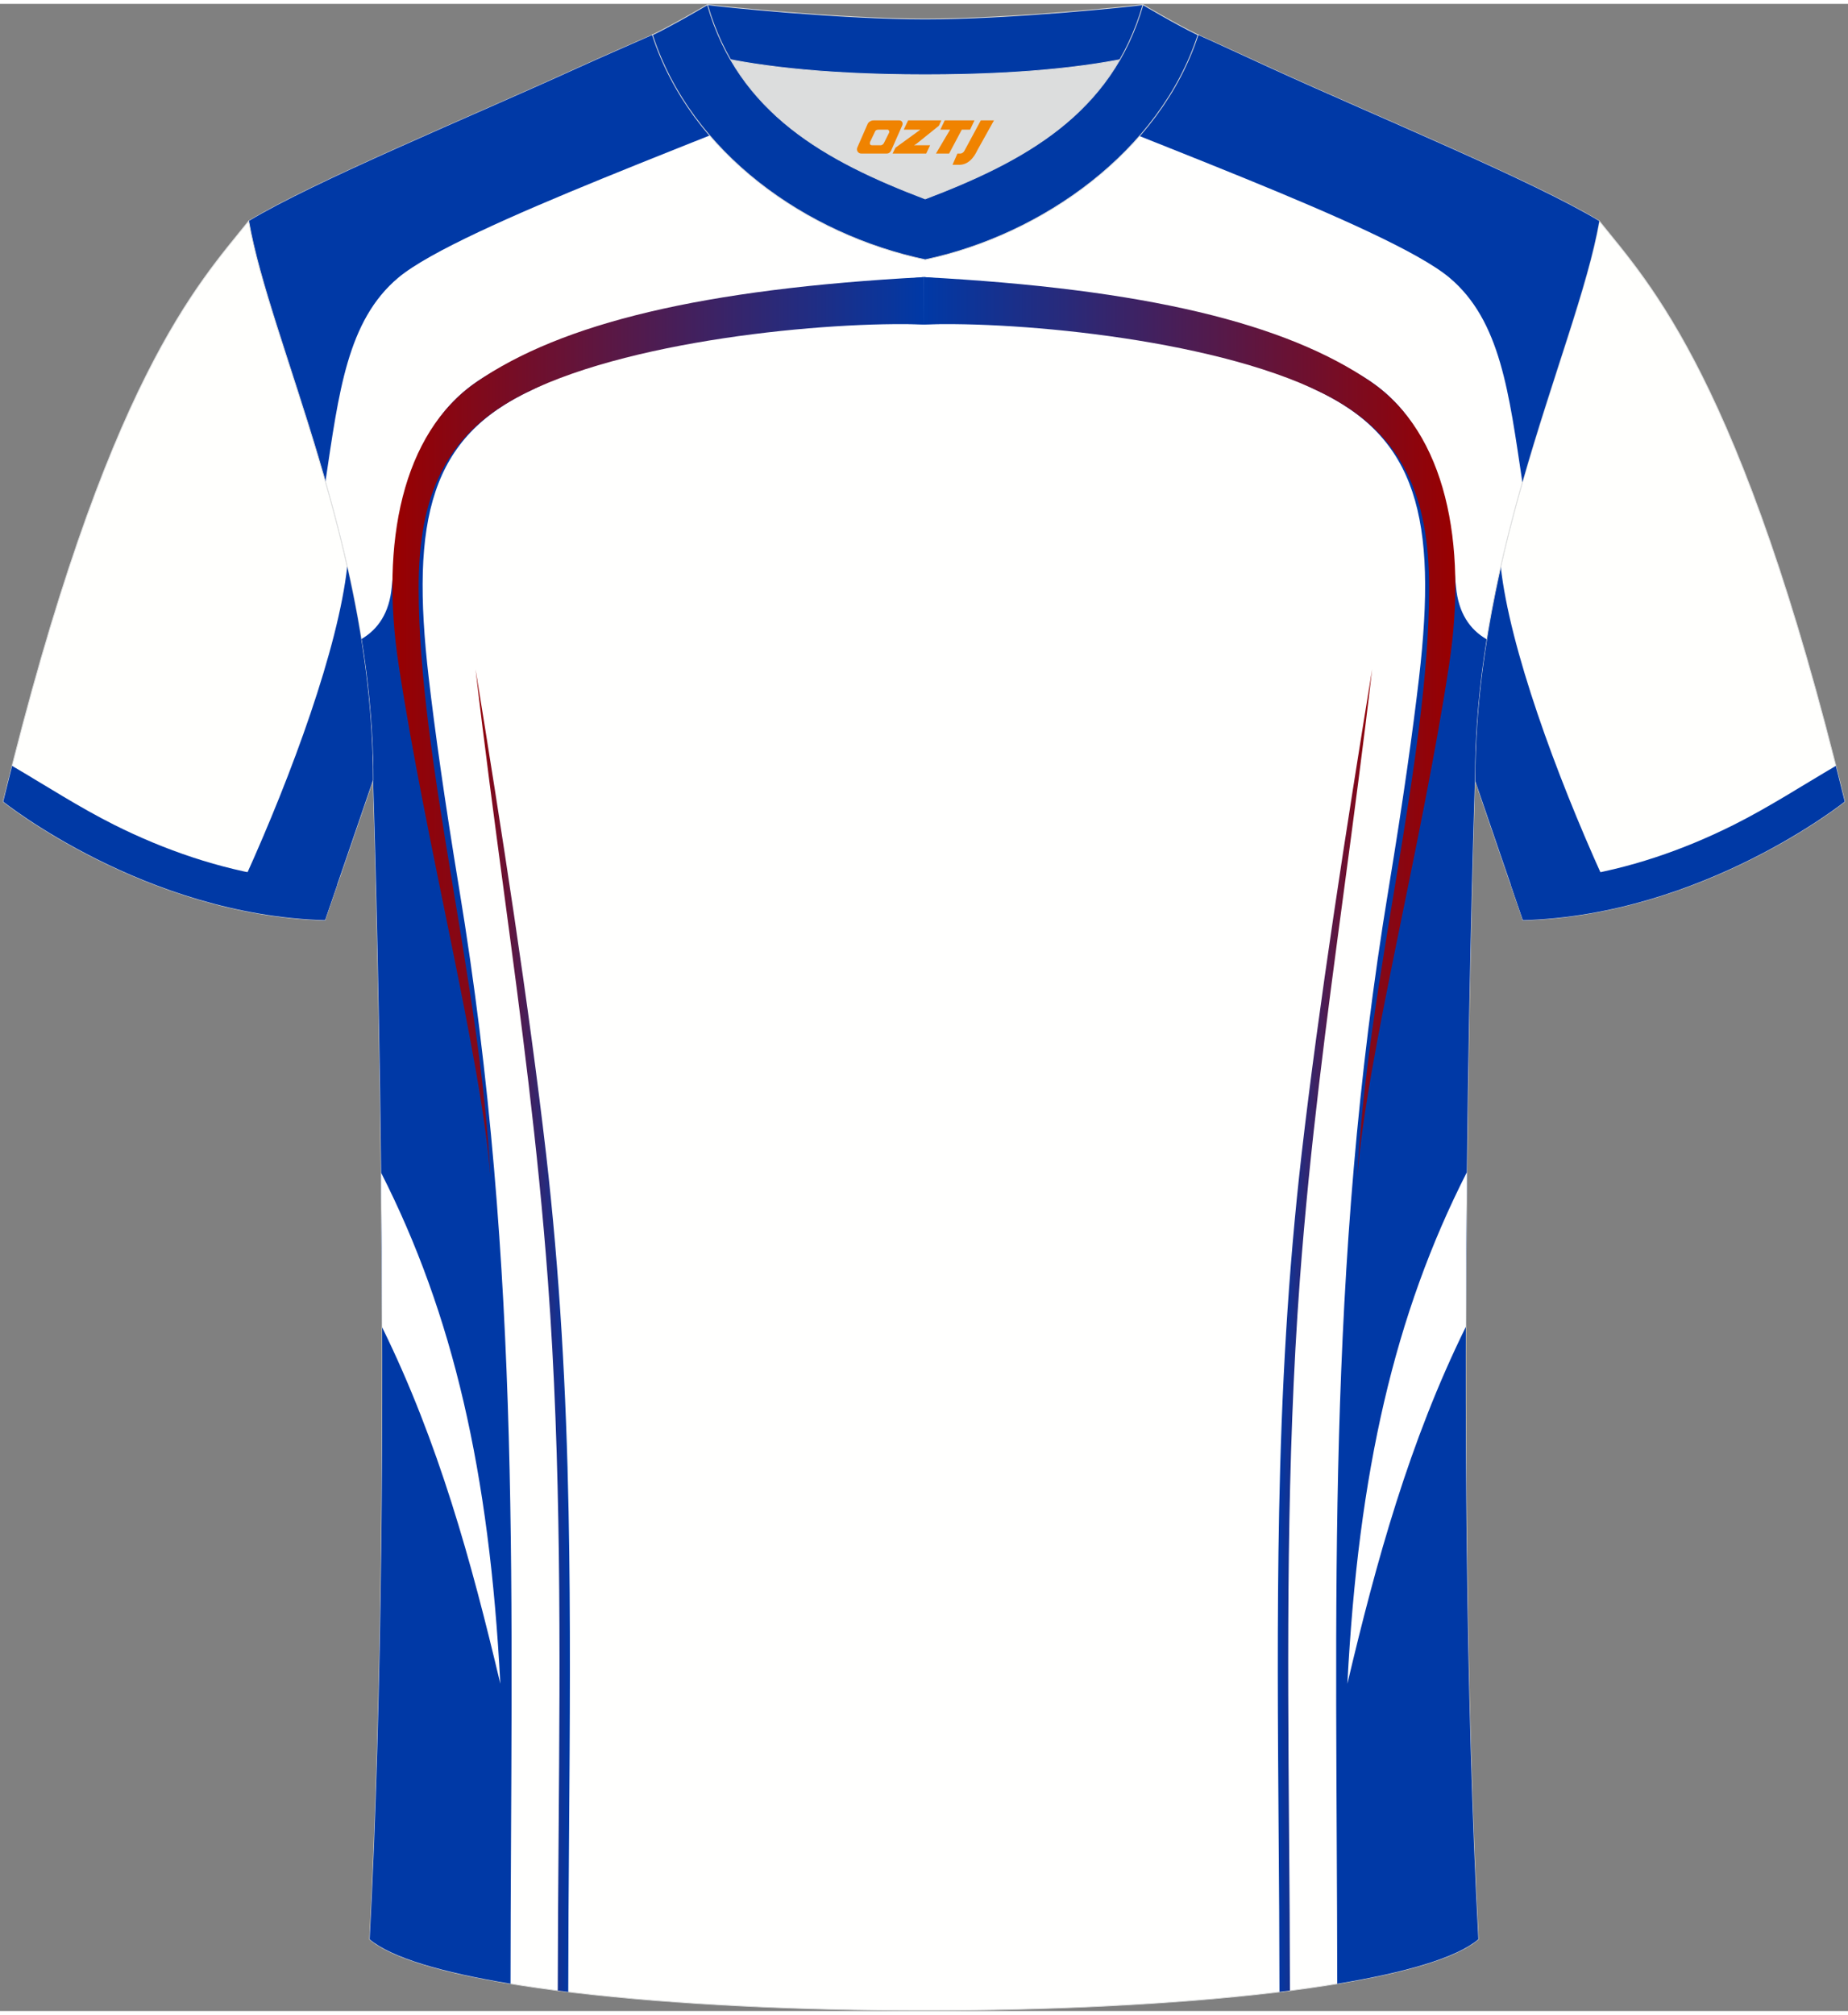
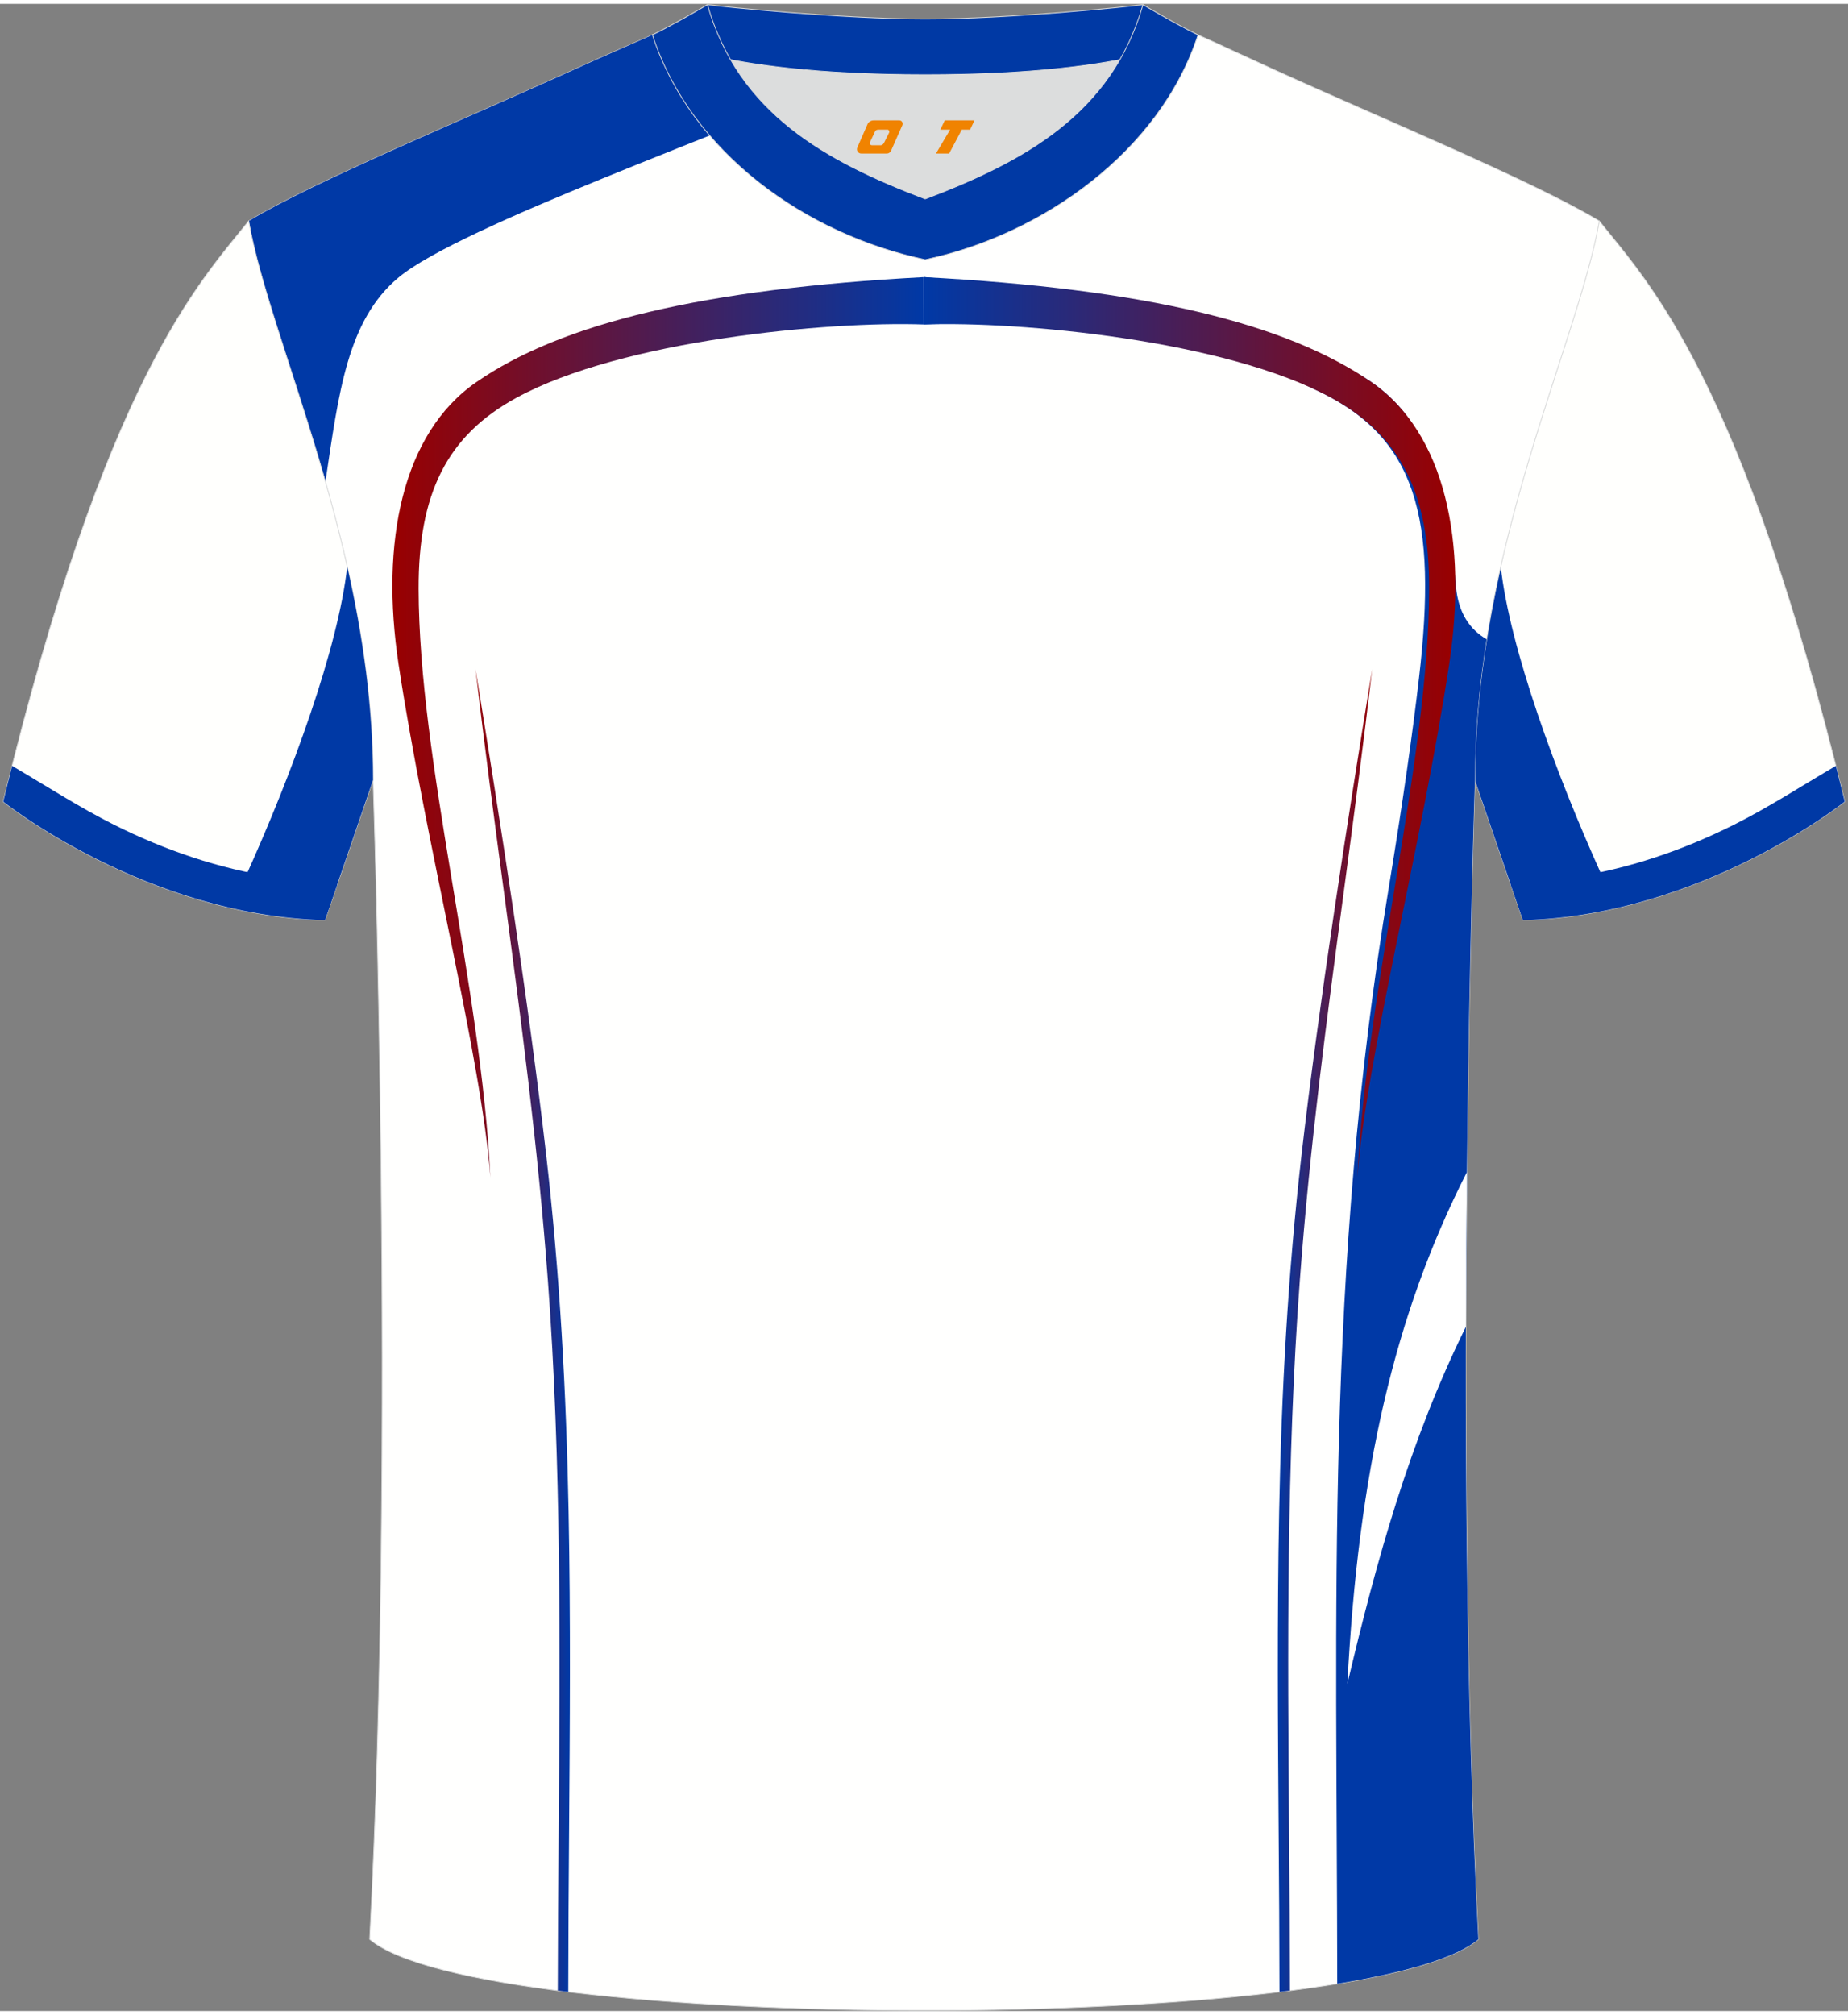
<svg xmlns="http://www.w3.org/2000/svg" version="1.1" id="图层_1" x="0px" y="0px" width="378px" height="412px" viewBox="0 0 379 411.5" enable-background="new 0 0 379 411.5" xml:space="preserve">
  <rect x="0" y="0" width="379" height="411.5" fill="#808080" stroke="none" />
  <g>
    <path fill="#FFFFFD" stroke="#DCDDDD" stroke-width="0.162" stroke-miterlimit="22.926" d="M327.99,44.52   c10.2,12.75,29.25,32.3,50.34,119.02c0,0-29.08,23.29-65.98,24.31c0,0-7.14-20.74-9.86-28.74   C302.49,111.51,323.72,69.19,327.99,44.52z" />
    <path fill="#0039A5" d="M307.78,115.36c1.84,16.68,11.33,42.54,20.81,63.5l-16.31,8.81c-0.72-2.09-7.23-21-9.79-28.54   C302.49,143.86,304.67,129.13,307.78,115.36z" />
    <path fill="#0039A5" d="M355.55,168.32c7.17-3.59,14.02-8.03,20.96-12.1c0.6,2.39,1.21,4.83,1.82,7.33c0,0-29.08,23.29-65.98,24.31   c0,0-1.07-3.1-2.53-7.36c4.2-0.4,8.51-0.85,12.65-1.45C333.97,177.36,345.2,173.5,355.55,168.32z" />
    <path fill="#FFFFFE" stroke="#DCDDDD" stroke-width="0.162" stroke-miterlimit="22.926" d="M75.81,396.8   c5.36-101,0.7-237.68,0.7-237.68c0-47.62-21.24-89.93-25.5-114.6c13.63-8.23,45.28-21.25,67.14-31.23   c5.55-2.52,11.68-5.18,15.66-6.93c17.52-0.32,25.34,1.25,55.54,1.25h0.31c30.2,0,38.53-1.57,56.04-1.25   c3.98,1.76,9.6,4.41,15.15,6.93c21.87,9.98,53.51,23,67.14,31.23c-4.27,24.67-25.5,66.98-25.5,114.6c0,0-4.66,136.67,0.7,237.68   C280.12,416.24,98.88,416.24,75.81,396.8z" />
    <path fill="#0039A6" d="M66.74,97.96c2.75-18.31,4.47-33.03,14.94-41.82c12.57-10.56,69.45-30.46,89.08-39.67l-5.85-9.28   c-12.25-0.44-19.58-1.05-31.1-0.83c-3.98,1.76-10.11,4.41-15.66,6.93c-21.87,9.98-53.51,23-67.14,31.23   C53.3,57.84,60.55,76.3,66.74,97.96z" />
-     <path fill="#0039A6" d="M98.99,76.68c-5.76,3.61-10.57,8.86-13.71,17.53c-2.25,6.2-3.93,14.37-4.94,25.35   c-0.48,5.25-2.77,8.65-6.24,10.68c1.49,9.32,2.41,18.98,2.41,28.88c0,0,4.66,136.67-0.7,237.68c4.46,3.76,14.87,6.79,28.89,9.1   c0.07-78.5,2.49-145.63-10.54-224.55c-3.05-18.51-4.97-32.35-6.23-43.14c-3.81-32.82,0.43-49.36,21.11-59.05   c4.17-1.96,8.74-4.61,14.33-6.09c17.27-4.56,44.79-8.29,66.1-7.36L189.45,56C146.99,60.4,117.2,65.27,98.99,76.68z" />
-     <path fill="#FFFFFF" d="M78.16,239.64c14.76,29.04,22.2,61.3,24.45,104.76c-5.94-25.12-12.69-49.58-24.23-73.06   C78.34,260.33,78.27,249.69,78.16,239.64z" />
-     <path fill="#0039A6" d="M312.22,98.08c-2.76-18.36-4.47-33.13-14.95-41.94c-12.57-10.56-69.45-30.46-89.08-39.67l5.85-9.27   c12.52-0.44,20.08-1.06,31.66-0.84c3.98,1.76,9.6,4.41,15.15,6.93c21.87,9.98,53.51,23,67.14,31.23   C325.68,57.86,318.41,76.37,312.22,98.08z" />
    <path fill="#0039A6" d="M279.96,76.68c5.76,3.61,10.57,8.86,13.71,17.53c2.25,6.2,3.93,14.37,4.94,25.35   c0.49,5.28,2.79,8.69,6.28,10.71c-1.49,9.31-2.4,18.97-2.4,28.85c0,0-4.66,136.67,0.7,237.68c-4.47,3.77-14.9,6.8-28.94,9.11   c-0.07-78.51-2.49-145.63,10.54-224.56c3.05-18.51,4.97-32.35,6.23-43.14c3.81-32.82-0.43-49.36-21.11-59.05   c-4.17-1.96-8.74-4.61-14.33-6.09c-17.27-4.56-44.79-8.29-66.1-7.36l0.02-9.71C231.96,60.4,261.74,65.27,279.96,76.68z" />
    <path fill="#FFFFFF" d="M300.83,239.54c-14.79,29.07-22.25,61.35-24.5,104.86c5.95-25.16,12.71-49.65,24.29-73.16   C300.65,260.22,300.72,249.59,300.83,239.54z" />
    <path fill="#DCDDDD" d="M149.83,11.44c8.45,14.62,23.39,22.27,39.92,28.55c16.55-6.29,31.48-13.92,39.92-28.56   c-8.65,1.66-21.45,3.09-39.92,3.09C171.29,14.53,158.49,13.1,149.83,11.44z" />
    <path fill="#0039A4" stroke="#DCDDDD" stroke-width="0.162" stroke-miterlimit="22.926" d="M189.75,3.1   c-17.29,0-41.78-2.53-44.66-2.93c0,0-5.53,4.46-11.29,6.19c0,0,11.78,8.17,55.95,8.17s55.95-8.17,55.95-8.17   c-5.76-1.72-11.29-6.19-11.29-6.19C231.52,0.57,207.04,3.1,189.75,3.1z" />
    <path fill="#0039A4" stroke="#DCDDDD" stroke-width="0.162" stroke-miterlimit="22.926" d="M189.75,52.45   c23.96-5.08,48.15-22.11,55.95-46.09c-4.43-2.13-11.29-6.19-11.29-6.19c-6.4,22.33-24.3,32.08-44.66,39.82   c-20.33-7.73-38.27-17.52-44.66-39.82c0,0-6.86,4.05-11.29,6.19C141.71,30.71,165.4,47.29,189.75,52.45z" />
    <path fill="#FFFFFD" stroke="#DCDDDD" stroke-width="0.162" stroke-miterlimit="22.926" d="M51,44.52   C40.8,57.28,21.75,76.83,0.66,163.55c0,0,29.08,23.29,65.98,24.31c0,0,7.14-20.74,9.86-28.74C76.5,111.51,55.27,69.19,51,44.52z" />
    <path fill="#0039A5" d="M71.21,115.36c-1.84,16.68-11.33,42.54-20.81,63.5l16.31,8.81c0.72-2.09,7.23-21,9.79-28.54   C76.5,143.86,74.32,129.13,71.21,115.36z" />
    <path fill="#0039A5" d="M23.44,168.32c-7.17-3.59-14.02-8.03-20.96-12.1c-0.6,2.39-1.21,4.83-1.82,7.33   c0,0,29.08,23.29,65.98,24.31c0,0,1.07-3.1,2.53-7.36c-4.2-0.4-8.51-0.85-12.65-1.45C45.02,177.36,33.79,173.5,23.44,168.32z" />
    <linearGradient id="SVGID_1_" gradientUnits="userSpaceOnUse" x1="97.535" y1="142.097" x2="116.887" y2="142.097" gradientTransform="matrix(1 0 0 -1 0 414.093)">
      <stop offset="0" style="stop-color:#990000" />
      <stop offset="1" style="stop-color:#0039A6" />
    </linearGradient>
    <path fill="url(#SVGID_1_)" d="M116.61,309.17c0.43,21.92,0.26,43.93,0.1,65.84c-0.08,10.65-0.16,21.27-0.17,32.57   c-0.72-0.09-1.44-0.18-2.15-0.27c0.01-10.28,0.09-21.29,0.18-32.32c0.29-37.82,0.57-75.93-2.21-113.32   c-2.06-27.64-5.47-53.16-9.02-79.71c-1.96-14.7-3.97-29.71-5.81-45.54c5.25,32.2,10.96,68.95,14.46,99.33   C114.81,260.29,116.13,284.39,116.61,309.17z" />
    <linearGradient id="SVGID_2_" gradientUnits="userSpaceOnUse" x1="478.007" y1="142.107" x2="497.359" y2="142.107" gradientTransform="matrix(-1 0 0 -1 759.422 414.093)">
      <stop offset="0" style="stop-color:#990000" />
      <stop offset="1" style="stop-color:#0039A6" />
    </linearGradient>
    <path fill="url(#SVGID_2_)" d="M262.33,309.16c-0.43,21.92-0.26,43.93-0.1,65.84c0.08,10.65,0.16,21.27,0.17,32.57   c0.72-0.09,1.44-0.18,2.15-0.27c-0.01-10.28-0.09-21.29-0.18-32.32c-0.29-37.82-0.57-75.93,2.21-113.32   c2.06-27.64,5.47-53.16,9.02-79.71c1.96-14.7,3.97-29.71,5.81-45.54c-5.25,32.2-10.96,68.95-14.46,99.33   C264.13,260.28,262.81,284.38,262.33,309.16z" />
    <linearGradient id="SVGID_3_" gradientUnits="userSpaceOnUse" x1="80.471" y1="265.777" x2="189.475" y2="265.777" gradientTransform="matrix(1 0 0 -1 0 414.093)">
      <stop offset="0" style="stop-color:#990000" />
      <stop offset="1" style="stop-color:#0039A6" />
    </linearGradient>
    <path fill="url(#SVGID_3_)" d="M97.63,77.59c-15.14,10.49-19.67,32.83-15.89,57.79c5.6,36.98,17.06,81.02,18.84,105.24   c-1.94-39.6-14.65-85.19-14.73-120.67c-0.05-19.49,5.75-31.38,20.02-39.17c21.75-11.87,64.08-15.75,83.61-15.05   c-0.01-6.49-0.02-1.13-0.02-9.71C144.15,58.43,115.11,65.47,97.63,77.59z" />
    <linearGradient id="SVGID_4_" gradientUnits="userSpaceOnUse" x1="545.191" y1="265.777" x2="654.195" y2="265.777" gradientTransform="matrix(-1 0 0 -1 843.67 414.093)">
      <stop offset="0" style="stop-color:#990000" />
      <stop offset="1" style="stop-color:#0039A6" />
    </linearGradient>
    <path fill="url(#SVGID_4_)" d="M281.32,77.59c15.14,10.49,19.67,32.83,15.89,57.79c-5.6,36.98-17.06,81.02-18.84,105.24   c1.94-39.6,14.65-85.19,14.73-120.67c0.05-19.49-5.75-31.38-20.02-39.17c-21.75-11.87-64.08-15.75-83.61-15.05   c0.01-6.49,0.02-1.13,0.02-9.71C234.79,58.43,263.83,65.47,281.32,77.59z" />
  </g>
  <g>
-     <path fill="#F08300" d="M201.15,23.89l-3.4,6.3c-0.2,0.3-0.5,0.5-0.8,0.5h-0.6l-1,2.3h1.2c2,0.1,3.2-1.5,3.9-3L203.85,23.89h-2.5L201.15,23.89z" />
    <polygon fill="#F08300" points="193.95,23.89 ,199.85,23.89 ,198.95,25.79 ,197.25,25.79 ,194.65,30.69 ,191.95,30.69 ,194.85,25.79 ,192.85,25.79 ,193.75,23.89" />
-     <polygon fill="#F08300" points="187.95,28.99 ,187.45,28.99 ,187.95,28.69 ,192.55,24.99 ,193.05,23.89 ,186.25,23.89 ,185.95,24.49 ,185.35,25.79 ,188.15,25.79 ,188.75,25.79 ,183.65,29.49    ,183.05,30.69 ,189.65,30.69 ,189.95,30.69 ,190.75,28.99" />
    <path fill="#F08300" d="M184.45,23.89H179.15C178.65,23.89,178.15,24.19,177.95,24.59L175.85,29.39C175.55,29.99,175.95,30.69,176.65,30.69h5.2c0.4,0,0.7-0.2,0.9-0.6L185.05,24.89C185.25,24.39,184.95,23.89,184.45,23.89z M182.35,26.39L181.25,28.59C181.05,28.89,180.75,28.99,180.65,28.99l-1.8,0C178.65,28.99,178.25,28.89,178.45,28.29l1-2.1c0.1-0.3,0.4-0.4,0.7-0.4h1.9   C182.25,25.79,182.45,26.09,182.35,26.39z" />
  </g>
</svg>